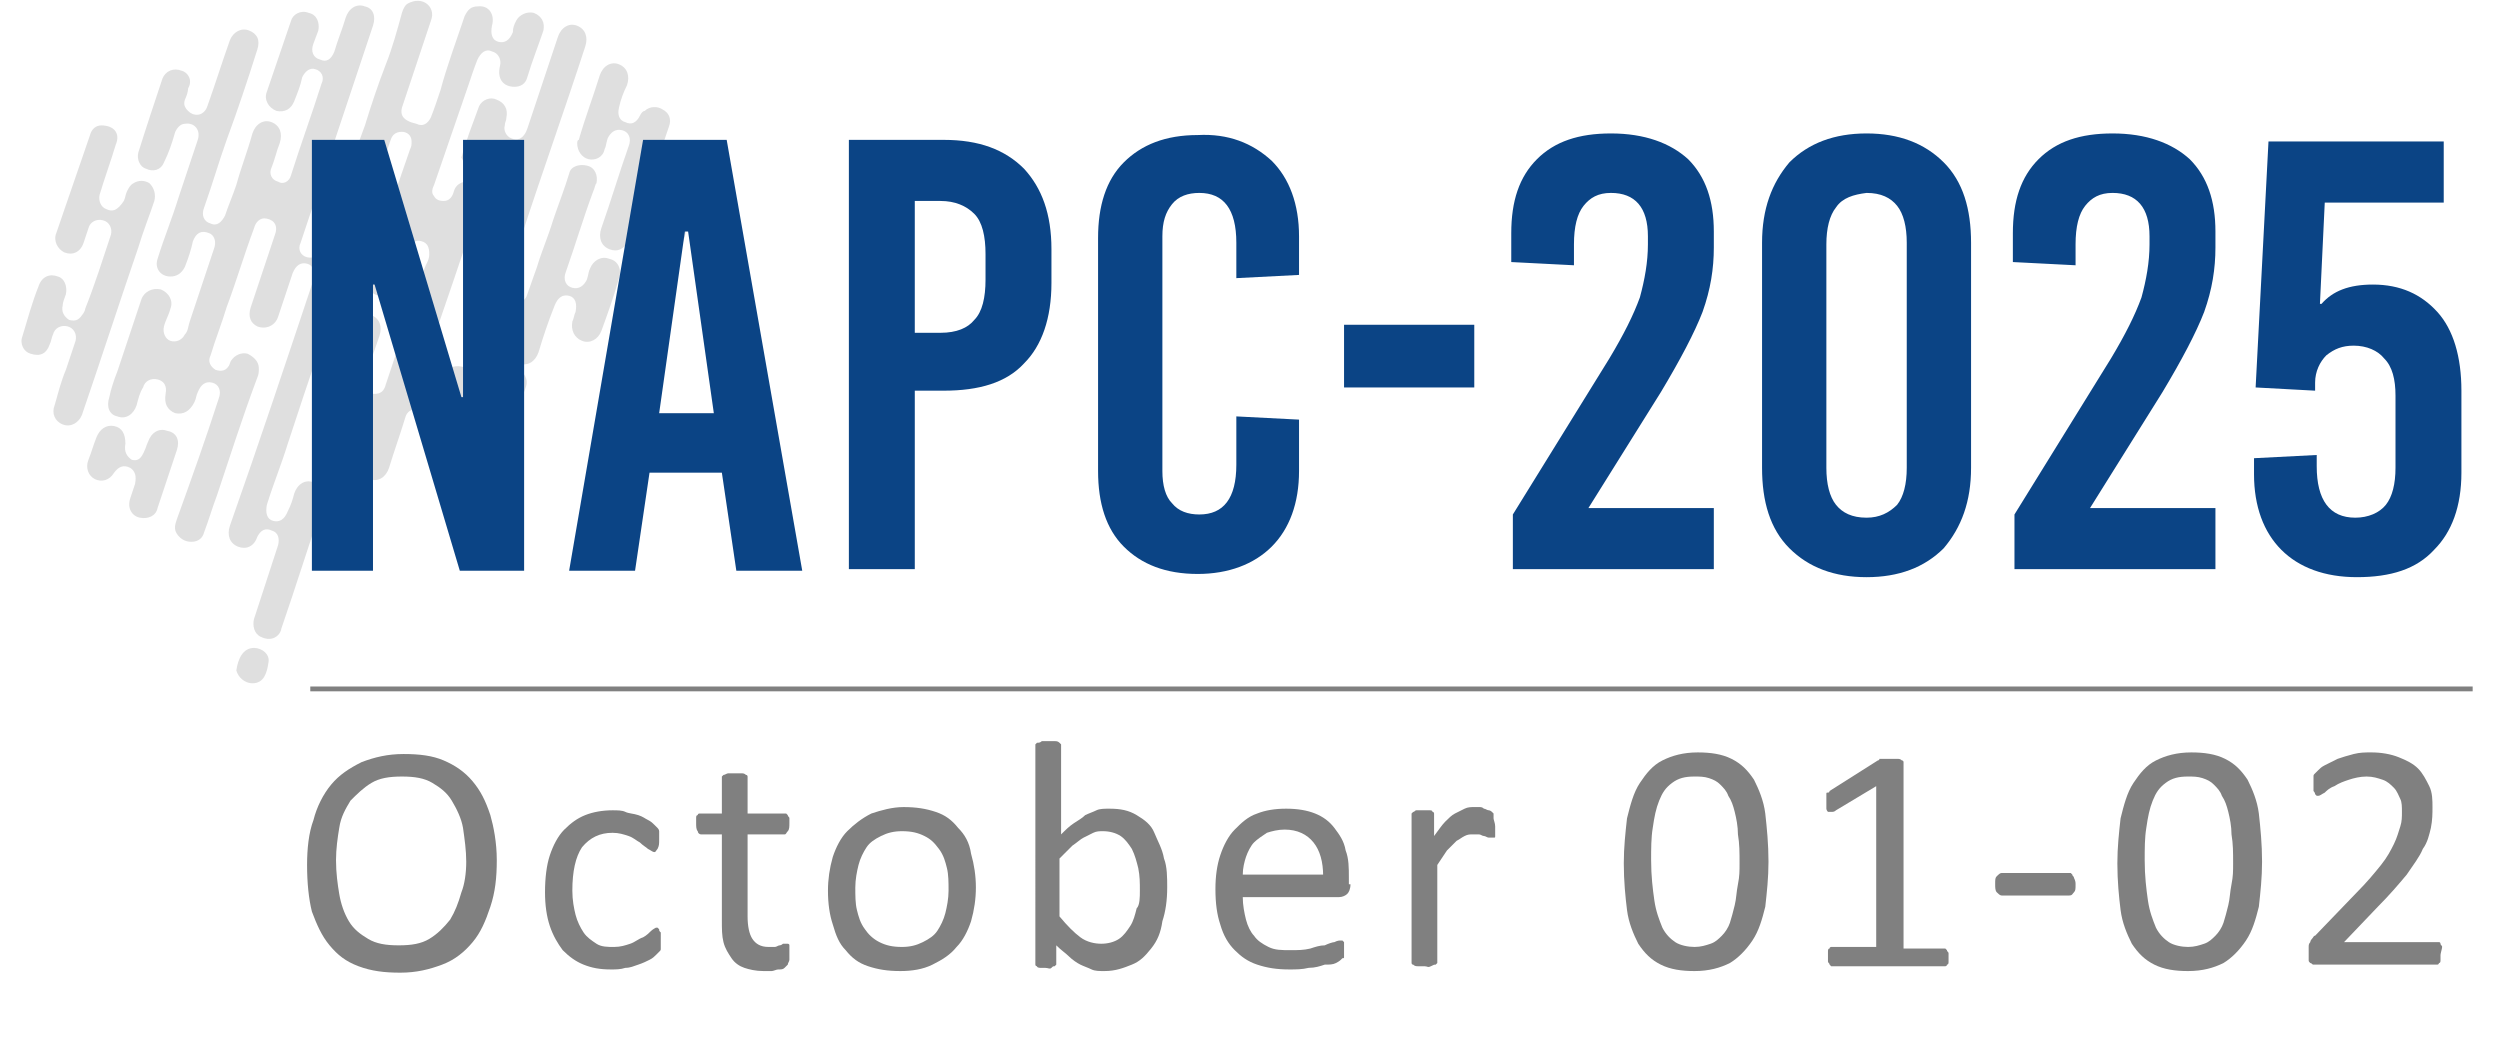
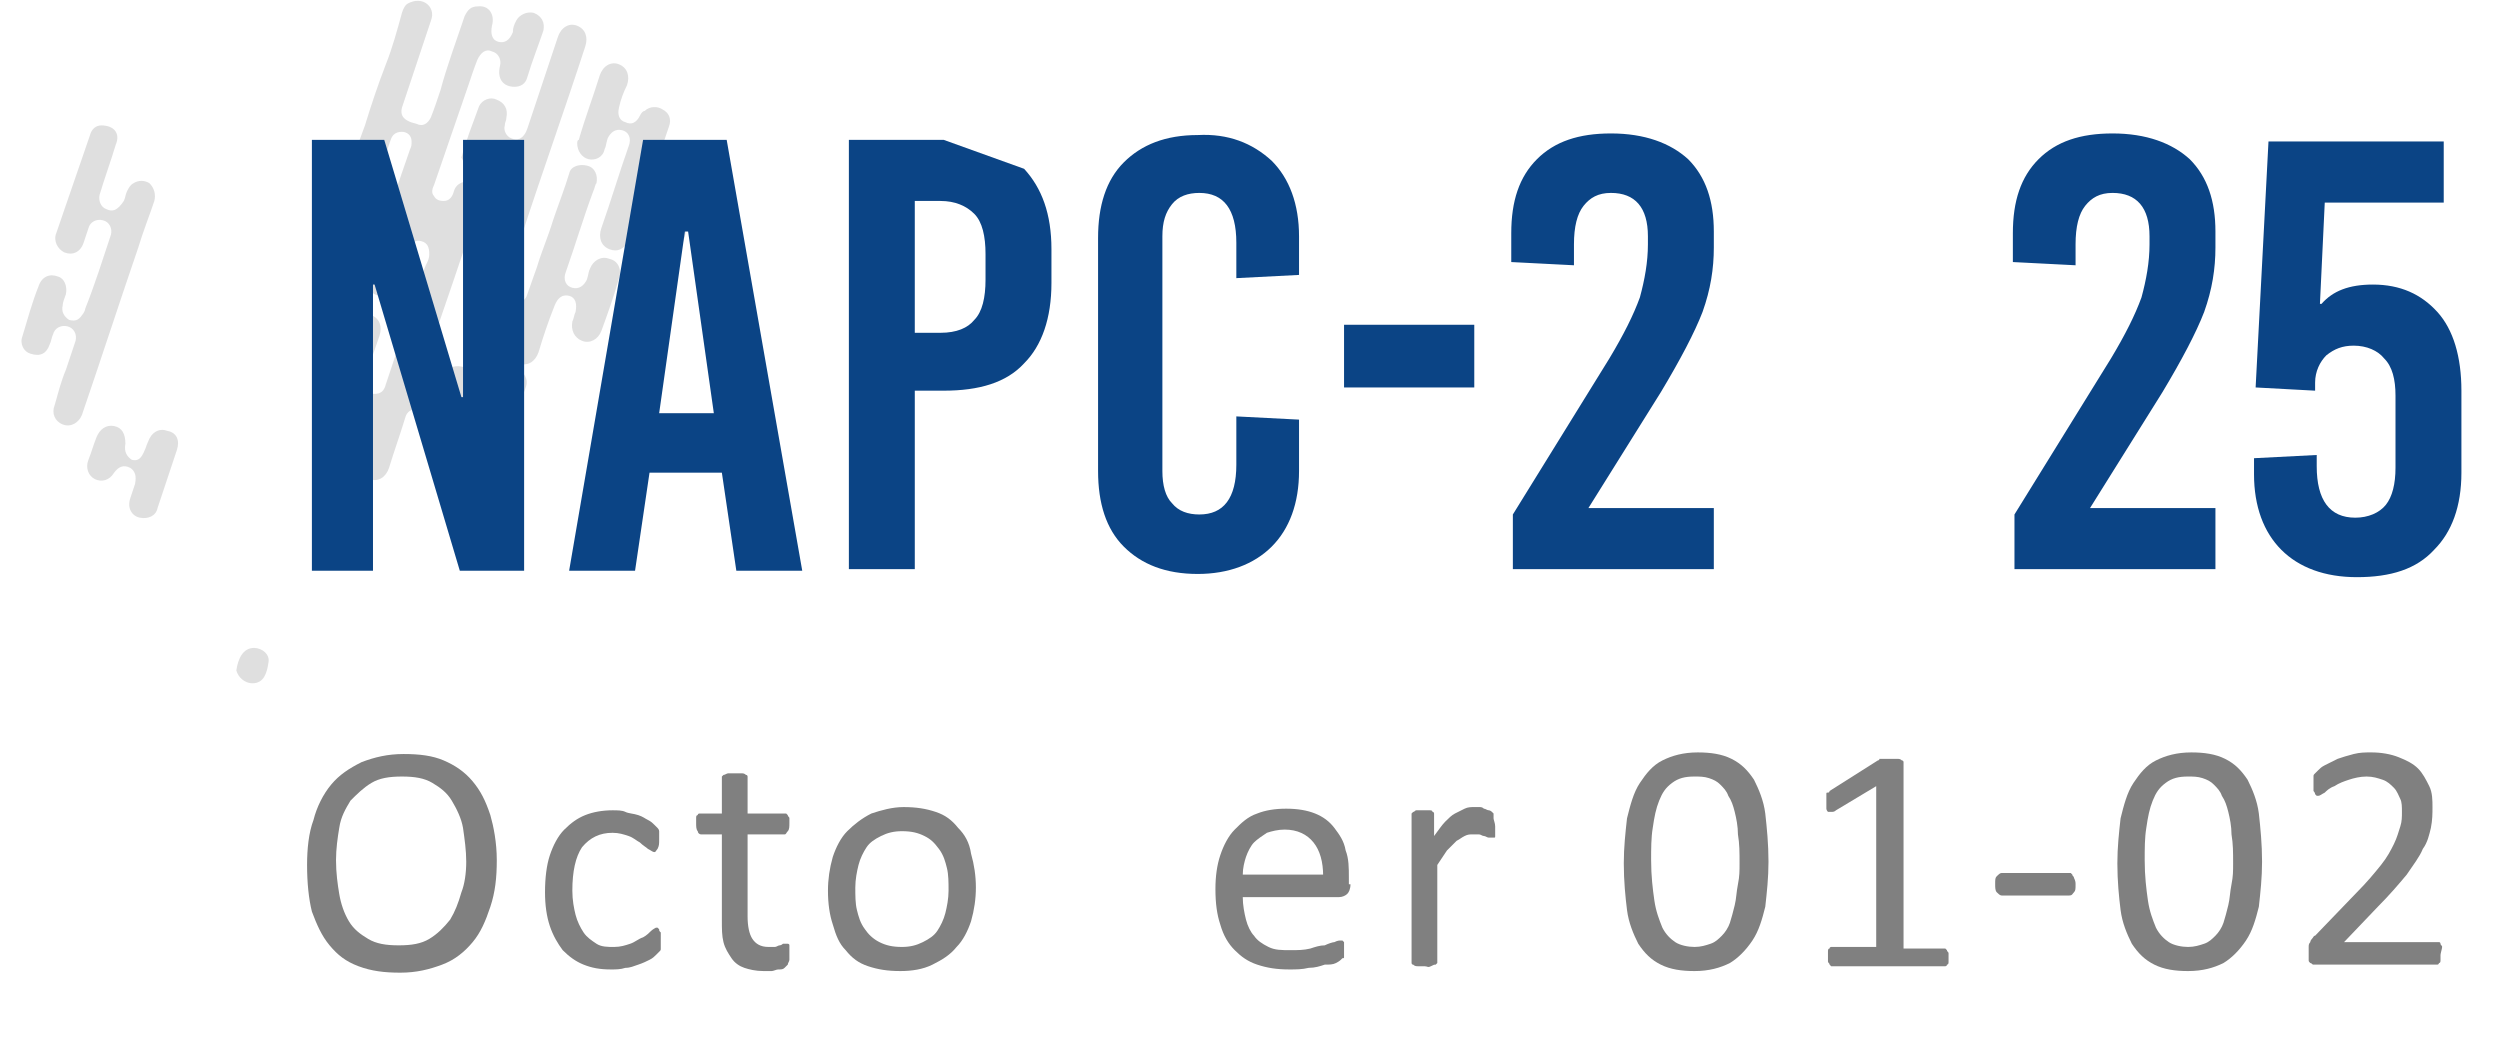
<svg xmlns="http://www.w3.org/2000/svg" version="1.1" id="Layer_1" x="0px" y="0px" viewBox="0 0 155.5 64.7" style="enable-background:new 0 0 155.5 64.7;" xml:space="preserve">
  <style type="text/css">
	.st0{fill:#2F2F2F;}
	.st1{fill:#B21A81;}
	.st2{fill:#FFFFFF;}
	.st3{fill:#3C3E3D;}
	.st4{fill:#31BFC3;}
	.st5{opacity:0.25;}
	.st6{fill:#808080;}
	.st7{fill:none;stroke:#808080;stroke-width:0.398;stroke-miterlimit:10;}
	.st8{fill:#93B48E;}
	.st9{opacity:0.88;fill:none;stroke:#93B48E;stroke-width:0.914;stroke-miterlimit:10;}
	.st10{fill:#E9A036;}
	.st11{fill:#A95A21;}
	.st12{fill:none;stroke:#DE001C;stroke-width:0.487;stroke-miterlimit:10;}
	.st13{fill:#1C816E;}
	.st14{fill:#5BB9A4;}
	.st15{fill:#122D24;}
	.st16{fill:#175929;}
	.st17{fill:#80BC27;}
	.st18{fill:#7FBA28;}
	.st19{fill:#7FB829;}
	.st20{fill:#80BC28;}
	.st21{fill:#80BC2A;}
	.st22{fill:#3C7651;}
	.st23{fill:#3B7550;}
	.st24{fill:#80AA94;}
	.st25{fill:#FAFCFC;}
	.st26{fill:#25524A;}
	.st27{fill:#A9A01F;}
	.st28{fill:#23995B;}
	.st29{fill:#1D4479;}
	.st30{fill:none;stroke:#262728;stroke-width:1.077;stroke-miterlimit:10;}
	.st31{fill:#28378C;}
	.st32{fill:#40A6E2;}
	.st33{fill:#FCCE1C;}
	.st34{fill:none;stroke:#737373;stroke-width:1.11;stroke-miterlimit:10;}
	.st35{fill:#00B9D7;}
	.st36{fill:none;stroke:#FFFFFF;stroke-width:1.562;stroke-miterlimit:10;}
	.st37{fill:#2B3A3B;}
	.st38{fill:none;stroke:#6E1215;stroke-width:0.642;stroke-miterlimit:10;}
	.st39{fill:none;stroke:#6E1215;stroke-width:0.447;stroke-miterlimit:10;}
	.st40{opacity:0.88;fill:none;stroke:#93B48E;stroke-width:0.56;stroke-miterlimit:10;}
	.st41{fill:none;stroke:#FFFFFF;stroke-width:0.94;stroke-miterlimit:10;}
	.st42{fill:none;stroke:#737373;stroke-width:0.501;stroke-miterlimit:10;}
	.st43{fill:none;stroke:#FFFFFF;stroke-width:1.389;stroke-miterlimit:10;}
	.st44{fill:none;stroke:#737373;stroke-width:0.74;stroke-miterlimit:10;}
	.st45{fill:none;stroke:#23995B;stroke-width:0.663;stroke-miterlimit:10;}
	.st46{fill:none;stroke:#23995B;stroke-width:0.396;stroke-miterlimit:10;}
	.st47{fill:none;stroke:#28378C;stroke-width:2;stroke-miterlimit:10;}
	.st48{fill:none;stroke:#28378C;stroke-width:1.091;stroke-miterlimit:10;}
	.st49{fill:#96AFCE;}
	.st50{fill:#3B3888;}
	.st51{fill:#F2F3F1;}
	.st52{fill:#F2F3F2;}
	.st53{fill:#F1F6F2;}
	.st54{fill:#EFF2F0;}
	.st55{fill:#DFE8E2;}
	.st56{fill:#EDF0EC;}
	.st57{fill:#3CA835;}
	.st58{fill:none;stroke:#DE001C;stroke-width:0.451;stroke-miterlimit:10;}
	.st59{fill:none;stroke:#DE001C;stroke-width:0.198;stroke-miterlimit:10;}
	.st60{fill:none;stroke:#DE001C;stroke-width:0.354;stroke-miterlimit:10;}
	.st61{fill:none;stroke:#808080;stroke-width:0.342;stroke-miterlimit:10;}
	.st62{fill:none;stroke:#808080;stroke-width:0.228;stroke-miterlimit:10;}
	.st63{fill:#020201;}
	.st64{fill:#37B2B5;}
	.st65{fill:#000100;}
	.st66{fill:none;stroke:#C85119;stroke-width:0.847;stroke-miterlimit:10;}
	.st67{fill:#C85119;}
	.st68{fill:#1A1718;}
	.st69{fill:none;stroke:#96AFCE;stroke-width:0.524;stroke-miterlimit:10;}
	.st70{fill:none;stroke:#808080;stroke-width:0.736;stroke-miterlimit:10;}
	.st71{fill:none;stroke:#25524A;stroke-width:1.193;stroke-miterlimit:10;}
	.st72{fill:#37B2B5;stroke:#37B2B5;stroke-width:0.682;stroke-miterlimit:10;}
	.st73{fill:#737373;}
	.st74{fill:#0B4485;}
	.st75{fill:none;stroke:#262728;stroke-width:1.19;stroke-miterlimit:10;}
	.st76{fill:#6E1215;}
	.st77{opacity:0.88;}
	.st78{fill:#DE001C;}
	.st79{fill:#DF001B;}
	.st80{fill:#020201;stroke:#FFFFFF;stroke-width:0.541;stroke-miterlimit:10;}
	.st81{fill:#DF001B;stroke:#FFFFFF;stroke-width:0.541;stroke-miterlimit:10;}
	.st82{fill:#FFFFFF;stroke:#FFFFFF;stroke-width:2;stroke-miterlimit:10;}
	.st83{fill:#23985B;}
	.st84{fill:#262728;}
	.st85{fill:none;stroke:#FFFFFF;stroke-width:1.614;stroke-miterlimit:10;}
	.st86{fill:none;stroke:#737373;stroke-width:0.765;stroke-miterlimit:10;}
	.st87{fill:none;stroke:#808080;stroke-width:0.367;stroke-miterlimit:10;}
	.st88{fill:none;stroke:#40A6E2;stroke-width:1.408;stroke-miterlimit:10;}
	.st89{fill:#DF001B;stroke:#FFFFFF;stroke-width:0.456;stroke-miterlimit:10;}
	.st90{fill:#1A1818;}
</style>
  <g>
    <g class="st5">
      <g>
-         <path class="st6" d="M10.6,17.2c0.4,0,0.7-0.2,0.9-0.6c0.2-0.5,0.4-1.1,0.5-1.6c0.2-0.5,0.5-0.7,1-0.5c0.3,0.1,0.5,0.5,0.3,1     c-0.5,1.5-1,3-1.5,4.5c-0.1,0.3-0.1,0.6-0.3,0.8c-0.2,0.4-0.6,0.5-0.9,0.4c-0.3-0.1-0.5-0.5-0.4-0.9c0.1-0.4,0.3-0.7,0.4-1.1     c0.2-0.5-0.1-1-0.6-1.2c-0.5-0.1-1,0.1-1.2,0.6c-0.5,1.5-1,3-1.5,4.5c-0.2,0.5-0.4,1.1-0.5,1.6c-0.2,0.6,0,1.1,0.5,1.2     c0.5,0.2,1-0.1,1.2-0.7c0.1-0.4,0.2-0.8,0.4-1.1c0.1-0.4,0.5-0.6,0.9-0.5c0.4,0.1,0.6,0.4,0.5,0.9c-0.1,0.6,0.1,1,0.6,1.2     c0.5,0.1,0.9-0.1,1.2-0.7c0.1-0.2,0.1-0.4,0.2-0.6c0.2-0.5,0.5-0.7,0.9-0.6c0.4,0.1,0.6,0.5,0.4,1c-0.8,2.5-1.7,5-2.6,7.5     c-0.1,0.3-0.2,0.6,0,0.9c0.2,0.3,0.5,0.5,0.9,0.5c0.4,0,0.7-0.2,0.8-0.6c0.3-0.8,0.5-1.5,0.8-2.3c0.8-2.4,1.6-4.9,2.5-7.3     c0.1-0.2,0.1-0.4,0.1-0.6c0-0.4-0.3-0.7-0.7-0.9c-0.4-0.1-0.8,0.1-1,0.4c-0.1,0.1-0.1,0.3-0.2,0.4c-0.2,0.3-0.5,0.3-0.8,0.2     c-0.3-0.2-0.5-0.5-0.3-0.9c0.3-1,0.7-2,1-3c0.6-1.6,1.1-3.3,1.7-4.9c0.1-0.4,0.4-0.7,0.8-0.6c0.5,0.1,0.7,0.5,0.5,1     c-0.5,1.5-1,3-1.5,4.5c-0.2,0.6,0,1,0.4,1.2c0.5,0.2,1.1,0,1.3-0.6c0.3-0.9,0.6-1.8,0.9-2.7c0.2-0.5,0.5-0.7,0.9-0.6     c0.4,0.1,0.5,0.5,0.4,1c-1.7,5.1-3.4,10.2-5.2,15.3c-0.2,0.6,0,1.1,0.5,1.3c0.5,0.2,1,0,1.2-0.6c0.2-0.4,0.5-0.6,0.9-0.4     c0.4,0.1,0.5,0.5,0.4,0.9c-0.5,1.5-1,3.1-1.5,4.6c-0.1,0.4,0,0.9,0.4,1.1c0.4,0.2,0.8,0.2,1.1-0.1c0.1-0.1,0.2-0.3,0.2-0.4     c0.9-2.6,1.7-5.2,2.6-7.8c0.2-0.6,0-1.1-0.6-1.3c-0.5-0.2-1,0.1-1.2,0.7c-0.1,0.4-0.2,0.7-0.4,1.1c-0.2,0.5-0.5,0.7-0.9,0.6     c-0.4-0.1-0.5-0.5-0.4-1c0.4-1.3,0.9-2.5,1.3-3.8c1.3-4,2.7-8,4-11.9c0.3-0.8,0.1-1.3-0.5-1.5c-0.6-0.2-1,0.1-1.3,0.9     c0,0.1-0.1,0.3-0.1,0.4c-0.1,0.4-0.5,0.6-0.9,0.5c-0.4-0.1-0.6-0.5-0.4-0.9c1.4-4.2,2.8-8.4,4.2-12.6c0.1-0.3,0.2-0.6,0.3-0.9     c0.2-0.6,0-1.1-0.5-1.2c-0.5-0.2-1,0.1-1.2,0.7c-0.2,0.7-0.5,1.4-0.7,2.1c-0.2,0.5-0.5,0.7-0.9,0.5c-0.4-0.1-0.6-0.5-0.4-1     c0.1-0.3,0.2-0.5,0.3-0.8c0.1-0.5-0.1-1-0.6-1.1c-0.5-0.2-1,0.1-1.1,0.5c-0.5,1.5-1,2.9-1.5,4.4c-0.2,0.5,0.1,1,0.6,1.2     c0.5,0.1,0.9-0.1,1.1-0.6c0.2-0.5,0.4-1,0.5-1.5c0.2-0.4,0.5-0.6,0.8-0.5c0.4,0.1,0.6,0.5,0.4,0.9c-0.6,1.9-1.3,3.8-1.9,5.7     c-0.1,0.4-0.5,0.6-0.8,0.4c-0.4-0.1-0.6-0.5-0.4-0.9c0.2-0.5,0.3-1,0.5-1.5c0.2-0.6,0-1.1-0.5-1.3c-0.5-0.2-1,0.1-1.2,0.7     c-0.3,1.1-0.7,2.1-1,3.2c-0.2,0.6-0.5,1.3-0.7,1.9c-0.2,0.4-0.5,0.7-0.9,0.5c-0.4-0.1-0.6-0.5-0.4-1c0.5-1.4,0.9-2.8,1.4-4.2     C14.8,6.8,15.4,5,16,3.1c0.2-0.6,0-1-0.5-1.2c-0.5-0.2-1,0.1-1.2,0.6c-0.5,1.4-0.9,2.7-1.4,4.1c-0.2,0.6-0.8,0.7-1.2,0.3     c-0.2-0.2-0.3-0.4-0.2-0.7c0.1-0.2,0.2-0.5,0.2-0.7C12,5,11.7,4.5,11.3,4.4c-0.5-0.2-1,0-1.2,0.5c-0.5,1.5-1,3-1.5,4.6     c-0.1,0.4,0.1,0.9,0.5,1c0.4,0.2,0.9,0.1,1.1-0.4c0.3-0.6,0.5-1.2,0.7-1.9C11,8,11.2,7.7,11.5,7.7c0.6-0.1,1,0.4,0.8,1     c-0.4,1.2-0.8,2.4-1.2,3.6c-0.4,1.3-0.9,2.5-1.3,3.8C9.6,16.7,10,17.2,10.6,17.2z" />
-       </g>
+         </g>
      <g>
        <path class="st6" d="M30.1,26c0,0.6,0.2,1,0.7,1.1c0.5,0.1,0.9-0.2,1.1-0.7c0.3-0.8,0.5-1.5,0.8-2.3c0.2-0.5-0.1-1-0.6-1.2     c-0.5-0.2-1,0.1-1.2,0.6c-0.1,0.3-0.2,0.6-0.3,0.9c-0.2,0.4-0.5,0.6-0.9,0.4c-0.3-0.1-0.5-0.5-0.4-0.9c0.1-0.5-0.1-1-0.6-1.1     c-0.5-0.1-0.9,0.1-1.1,0.6c-0.1,0.3-0.2,0.6-0.3,1c-0.1,0.4-0.5,0.6-0.9,0.5c-0.4-0.1-0.6-0.5-0.4-0.9c0.9-2.8,1.9-5.6,2.8-8.3     c0.4-1.1,0.7-2.1,1.1-3.2c0.2-0.7-0.3-1.4-1-1.2c-0.4,0.1-0.6,0.3-0.7,0.7c-0.1,0.3-0.3,0.5-0.6,0.5c-0.3,0-0.5-0.1-0.6-0.3     c-0.2-0.2-0.1-0.5,0-0.7c0.7-2,1.4-4.1,2.1-6.1c0.2-0.6,0.4-1.2,0.6-1.7c0.2-0.4,0.5-0.7,0.9-0.5c0.4,0.1,0.6,0.5,0.5,0.9     c-0.2,0.8,0.2,1.3,0.9,1.3c0.4,0,0.7-0.2,0.8-0.6c0.3-1,0.7-2,1-2.9c0.1-0.5-0.1-0.9-0.6-1.1c-0.4-0.1-0.9,0.1-1.1,0.5     c-0.1,0.2-0.2,0.4-0.2,0.7c-0.2,0.5-0.5,0.7-0.9,0.6c-0.4-0.1-0.5-0.5-0.4-1c0.2-0.7-0.2-1.3-0.9-1.2c-0.4,0-0.6,0.2-0.8,0.6     c-0.5,1.5-1.1,3.1-1.5,4.6c-0.2,0.6-0.4,1.2-0.6,1.7c-0.2,0.4-0.5,0.6-0.9,0.4C25,7.5,24.9,7.1,25,6.7c0.6-1.8,1.2-3.6,1.8-5.4     c0.2-0.5,0-0.9-0.3-1.1c-0.3-0.2-0.7-0.2-1.1,0c-0.2,0.1-0.3,0.3-0.4,0.6c-0.3,1.1-0.6,2.2-1,3.2c-0.5,1.3-0.9,2.5-1.3,3.8     c-0.5,1.3-0.9,2.6-1.3,3.9c-0.2,0.6,0,1.1,0.5,1.2c0.5,0.2,1-0.1,1.2-0.7c0.4-1.2,0.8-2.3,1.2-3.5c0.1-0.3,0.3-0.5,0.7-0.5     c0.3,0,0.6,0.2,0.6,0.6c0,0.2,0,0.3-0.1,0.5c-0.9,2.6-1.8,5.2-2.6,7.8c-0.2,0.5,0,1,0.4,1.2c0.4,0.2,0.9,0.1,1.2-0.2     c0.1-0.1,0.2-0.3,0.2-0.5c0.2-0.7,0.5-1.4,0.7-2.1c0.1-0.4,0.5-0.6,0.8-0.5c0.4,0.1,0.5,0.4,0.5,0.8c0,0.4-0.2,0.6-0.3,0.9     c-0.8,2.4-1.6,4.8-2.4,7.2c-0.1,0.4-0.3,0.6-0.7,0.6c-0.5,0-0.8-0.4-0.6-1c0.3-0.9,0.6-1.7,0.9-2.6c0.2-0.6,0-1.1-0.5-1.3     c-0.5-0.2-1,0.1-1.2,0.7c-0.8,2.2-1.5,4.5-2.3,6.7c-0.3,0.8,0.2,1.4,0.9,1.3c0.3,0,0.6-0.2,0.7-0.5c0.1-0.2,0.1-0.4,0.2-0.5     c0.2-0.3,0.5-0.5,0.8-0.4c0.4,0.1,0.5,0.5,0.4,0.9c-0.1,0.2-0.2,0.5-0.2,0.7c-0.2,0.6,0,1.1,0.6,1.3c0.5,0.2,1-0.1,1.2-0.7     c0.3-1,0.7-2.1,1-3.1c0.1-0.4,0.4-0.6,0.8-0.5c0.4,0.1,0.6,0.4,0.5,0.9c-0.1,0.6,0.1,1.1,0.6,1.2c0.5,0.2,1-0.1,1.2-0.7     c0.1-0.4,0.3-0.8,0.4-1.2c0.2-0.5,0.5-0.7,0.8-0.6C30,25.2,30.2,25.5,30.1,26z" />
      </g>
      <g>
        <path class="st6" d="M6.3,7.8C6,7.8,5.7,8,5.6,8.4c-0.7,2-1.4,4.1-2.1,6.1c-0.2,0.5,0.1,1,0.5,1.2c0.5,0.2,1,0,1.2-0.6     c0.1-0.3,0.2-0.6,0.3-0.9c0.1-0.4,0.5-0.6,0.9-0.5c0.4,0.1,0.6,0.5,0.5,0.9c-0.5,1.5-1,3.1-1.6,4.6c0,0.1-0.1,0.3-0.2,0.4     c-0.2,0.3-0.4,0.4-0.8,0.3C4,19.7,3.8,19.4,3.9,19c0-0.2,0.1-0.4,0.2-0.7c0.1-0.5-0.1-1-0.5-1.1c-0.5-0.2-1,0-1.2,0.6     c-0.4,1-0.7,2.1-1,3.1c-0.2,0.5,0.1,1,0.5,1.1c0.6,0.2,1,0,1.2-0.6c0.1-0.2,0.1-0.4,0.2-0.6c0.1-0.4,0.5-0.6,0.9-0.5     c0.4,0.1,0.6,0.5,0.5,0.9c-0.2,0.6-0.4,1.2-0.6,1.8c-0.3,0.7-0.5,1.5-0.7,2.2c-0.2,0.5,0,1,0.5,1.2c0.5,0.2,1-0.1,1.2-0.6     c1.2-3.5,2.3-6.9,3.5-10.4c0.3-1,0.7-2,1-2.9c0.1-0.4,0-0.8-0.3-1.1c-0.3-0.2-0.7-0.2-1,0c-0.2,0.1-0.3,0.3-0.4,0.5     c-0.1,0.2-0.1,0.4-0.2,0.6C7.3,13.1,7,13.2,6.6,13c-0.3-0.1-0.5-0.5-0.4-0.9c0.3-1,0.7-2.1,1-3.1C7.5,8.3,7.1,7.8,6.3,7.8z" />
      </g>
      <g>
        <path class="st6" d="M30.5,16.6c-0.3,0-0.6,0.2-0.7,0.5c-0.2,0.6-0.5,1.3-0.7,2c-0.1,0.4,0.1,0.9,0.5,1.1c0.4,0.2,0.9,0,1.2-0.4     c0.4-0.6,0.9-0.7,1.3-0.1c0.1,0.2,0.1,0.4,0.1,0.6c-0.1,0.4-0.3,0.7-0.4,1.1c-0.2,0.6,0,1.1,0.5,1.2c0.5,0.2,1-0.1,1.2-0.7     c0.3-1,0.6-1.9,1-2.9c0.2-0.5,0.5-0.7,0.9-0.6c0.4,0.1,0.5,0.5,0.4,1c-0.1,0.2-0.1,0.4-0.2,0.6c-0.1,0.5,0.1,1,0.6,1.2     c0.5,0.2,1-0.1,1.2-0.6c0.4-1.1,0.8-2.2,1.1-3.3c0.2-0.6-0.1-1.1-0.6-1.2c-0.5-0.2-1,0.1-1.2,0.6c-0.1,0.2-0.1,0.4-0.2,0.7     c-0.2,0.4-0.5,0.6-0.9,0.5c-0.4-0.1-0.6-0.5-0.4-1c0.6-1.7,1.1-3.4,1.7-5c0.1-0.2,0.1-0.4,0.2-0.5c0.1-0.5-0.1-1-0.6-1.1     c-0.4-0.1-1,0-1.1,0.5c-0.3,1-0.7,2-1,2.9c-0.3,1-0.7,1.9-1,2.9c-0.2,0.6-0.4,1.1-0.6,1.7c-0.1,0.4-0.5,0.6-0.8,0.5     c-0.4-0.1-0.6-0.4-0.5-0.9C31.5,17.1,31.2,16.6,30.5,16.6z" />
      </g>
      <g>
        <path class="st6" d="M35.9,8.9c0,0.5,0.3,0.9,0.7,1c0.4,0.1,0.9-0.1,1-0.6c0.1-0.2,0.1-0.4,0.2-0.7c0.2-0.4,0.5-0.6,0.9-0.5     c0.4,0.1,0.6,0.5,0.4,1c-0.6,1.7-1.1,3.4-1.7,5.1c-0.2,0.6,0,1.1,0.5,1.3c0.5,0.2,0.9,0,1.2-0.5c0.2-0.4,0.5-0.5,0.9-0.4     c0.3,0.1,0.5,0.5,0.4,0.9c-0.3,0.8-0.6,1.6-0.8,2.5c-0.2,0.6,0,1.1,0.5,1.3c0.5,0.2,1-0.1,1.2-0.7c0.4-1.3,0.9-2.6,1.3-3.9     c0.1-0.4,0.1-0.8-0.2-1c-0.3-0.2-0.6-0.3-0.9-0.2c-0.3,0.1-0.4,0.3-0.5,0.5c-0.2,0.4-0.5,0.6-0.9,0.4c-0.4-0.1-0.5-0.5-0.4-0.9     c0.6-1.9,1.3-3.8,1.9-5.6c0.2-0.5,0-0.9-0.4-1.1c-0.3-0.2-0.8-0.2-1.1,0.1C40,6.9,39.9,7,39.8,7.2c-0.2,0.4-0.5,0.6-0.9,0.4     c-0.4-0.1-0.5-0.5-0.4-0.9c0.1-0.5,0.3-1,0.5-1.4c0.2-0.6,0-1.1-0.5-1.3c-0.5-0.2-1,0.1-1.2,0.7c-0.4,1.3-0.9,2.6-1.3,4     C35.9,8.7,35.9,8.9,35.9,8.9z" />
      </g>
      <g>
        <path class="st6" d="M28.8,10c0,0.5,0.3,0.8,0.7,0.9c0.4,0.1,0.9-0.1,1-0.5c0.1-0.2,0.2-0.4,0.2-0.7c0.1-0.4,0.5-0.6,0.9-0.5     c0.4,0.1,0.6,0.5,0.4,0.9c-0.2,0.8-0.5,1.5-0.7,2.2c-0.2,0.7-0.5,1.4-0.7,2c-0.2,0.6,0,1.1,0.6,1.2c0.5,0.2,1-0.1,1.2-0.7     c1.3-4,2.7-7.9,4-11.9c0.2-0.6,0-1.1-0.5-1.3c-0.5-0.2-1,0.1-1.2,0.7C34,4.4,33.4,6.2,32.8,8c-0.2,0.6-0.6,0.8-1,0.6     c-0.3-0.1-0.5-0.5-0.4-0.8c0-0.2,0.1-0.3,0.1-0.5c0.1-0.5-0.1-0.9-0.6-1.1c-0.4-0.2-0.9,0-1.1,0.4c-0.4,1.1-0.8,2.1-1.1,3.2     C28.8,10,28.8,10,28.8,10z" />
      </g>
      <g>
        <path class="st6" d="M7.8,27.6c0-0.6-0.2-1-0.7-1.1c-0.5-0.1-0.9,0.2-1.1,0.7c-0.2,0.5-0.3,0.9-0.5,1.4c-0.2,0.5,0,1,0.4,1.2     c0.4,0.2,0.9,0.1,1.2-0.4c0.3-0.4,0.6-0.5,1-0.3c0.3,0.2,0.4,0.5,0.3,1c-0.1,0.3-0.2,0.6-0.3,0.9c-0.2,0.6,0.1,1.1,0.6,1.2     c0.5,0.1,1-0.1,1.1-0.6c0.4-1.2,0.8-2.4,1.2-3.6c0.2-0.6,0-1.1-0.6-1.2c-0.5-0.2-1,0.1-1.2,0.7c-0.1,0.2-0.1,0.3-0.2,0.5     c-0.2,0.5-0.4,0.7-0.8,0.6C7.9,28.4,7.7,28.1,7.8,27.6z" />
      </g>
      <g>
        <path class="st6" d="M41.5,12.3c0,0.5,0.3,0.9,0.7,1c0.4,0.1,0.9-0.1,1-0.5c0.2-0.4,0.3-0.9,0.5-1.3c0.1-0.4-0.1-0.9-0.5-1     c-0.4-0.2-0.9-0.1-1.1,0.3C41.8,11.2,41.7,11.8,41.5,12.3z" />
      </g>
      <g>
        <path class="st6" d="M15.7,42.5c0.7,0,0.9-0.6,1-1.3c0.1-0.5-0.4-0.9-0.9-0.9c-0.7,0-1,0.7-1.1,1.4     C14.8,42.1,15.2,42.5,15.7,42.5z" />
      </g>
    </g>
    <g>
      <path class="st6" d="M30.9,53.5c0,1.1-0.1,2-0.4,2.9c-0.3,0.9-0.6,1.6-1.1,2.2c-0.5,0.6-1.1,1.1-1.9,1.4c-0.8,0.3-1.6,0.5-2.6,0.5    c-1,0-1.8-0.1-2.6-0.4s-1.3-0.7-1.8-1.3c-0.5-0.6-0.8-1.3-1.1-2.1c-0.2-0.8-0.3-1.8-0.3-2.9c0-1,0.1-2,0.4-2.8    c0.2-0.8,0.6-1.6,1.1-2.2s1.1-1,1.9-1.4c0.8-0.3,1.6-0.5,2.6-0.5c1,0,1.8,0.1,2.5,0.4c0.7,0.3,1.3,0.7,1.8,1.3    c0.5,0.6,0.8,1.2,1.1,2.1C30.7,51.4,30.9,52.4,30.9,53.5z M29,53.6c0-0.7-0.1-1.4-0.2-2.1c-0.1-0.6-0.4-1.2-0.7-1.7    c-0.3-0.5-0.7-0.8-1.2-1.1s-1.1-0.4-1.9-0.4c-0.8,0-1.4,0.1-1.9,0.4c-0.5,0.3-0.9,0.7-1.3,1.1c-0.3,0.5-0.6,1-0.7,1.7    c-0.1,0.6-0.2,1.3-0.2,2c0,0.8,0.1,1.5,0.2,2.1c0.1,0.6,0.3,1.2,0.6,1.7c0.3,0.5,0.7,0.8,1.2,1.1c0.5,0.3,1.1,0.4,1.9,0.4    c0.8,0,1.4-0.1,1.9-0.4c0.5-0.3,0.9-0.7,1.3-1.2c0.3-0.5,0.5-1,0.7-1.7C28.9,55,29,54.3,29,53.6z" />
      <path class="st6" d="M41.1,58.5c0,0.1,0,0.2,0,0.3c0,0.1,0,0.2,0,0.2c0,0.1,0,0.1-0.1,0.2c0,0-0.1,0.1-0.2,0.2    c-0.1,0.1-0.2,0.2-0.4,0.3s-0.4,0.2-0.7,0.3c-0.3,0.1-0.5,0.2-0.8,0.2c-0.3,0.1-0.6,0.1-0.9,0.1c-0.7,0-1.2-0.1-1.7-0.3    c-0.5-0.2-0.9-0.5-1.3-0.9c-0.3-0.4-0.6-0.9-0.8-1.5c-0.2-0.6-0.3-1.3-0.3-2.1c0-0.9,0.1-1.7,0.3-2.3s0.5-1.2,0.9-1.6    c0.4-0.4,0.8-0.7,1.3-0.9c0.5-0.2,1.1-0.3,1.7-0.3c0.3,0,0.6,0,0.8,0.1s0.5,0.1,0.8,0.2s0.4,0.2,0.6,0.3c0.2,0.1,0.3,0.2,0.4,0.3    c0.1,0.1,0.1,0.1,0.2,0.2c0,0,0.1,0.1,0.1,0.2c0,0.1,0,0.1,0,0.2c0,0.1,0,0.2,0,0.3c0,0.3,0,0.4-0.1,0.6c-0.1,0.1-0.1,0.2-0.2,0.2    c-0.1,0-0.2-0.1-0.4-0.2c-0.1-0.1-0.3-0.2-0.5-0.4c-0.2-0.1-0.4-0.3-0.7-0.4c-0.3-0.1-0.6-0.2-1-0.2c-0.8,0-1.4,0.3-1.9,0.9    c-0.4,0.6-0.6,1.5-0.6,2.7c0,0.6,0.1,1.1,0.2,1.5c0.1,0.4,0.3,0.8,0.5,1.1c0.2,0.3,0.5,0.5,0.8,0.7s0.7,0.2,1.1,0.2    c0.4,0,0.7-0.1,1-0.2s0.5-0.3,0.8-0.4c0.2-0.1,0.4-0.3,0.5-0.4c0.1-0.1,0.3-0.2,0.3-0.2c0,0,0.1,0,0.1,0c0,0,0.1,0.1,0.1,0.1    c0,0.1,0,0.1,0.1,0.2C41.1,58.3,41.1,58.4,41.1,58.5z" />
      <path class="st6" d="M49.1,59.2c0,0.2,0,0.4,0,0.5c0,0.1-0.1,0.2-0.1,0.3c-0.1,0.1-0.1,0.1-0.2,0.2s-0.2,0.1-0.4,0.1    c-0.1,0-0.3,0.1-0.4,0.1c-0.2,0-0.3,0-0.5,0c-0.5,0-0.9-0.1-1.2-0.2c-0.3-0.1-0.6-0.3-0.8-0.6c-0.2-0.3-0.4-0.6-0.5-1    c-0.1-0.4-0.1-0.8-0.1-1.4v-5.3h-1.3c-0.1,0-0.2-0.1-0.2-0.2c-0.1-0.1-0.1-0.3-0.1-0.5c0-0.1,0-0.2,0-0.3s0-0.2,0.1-0.2    c0-0.1,0.1-0.1,0.1-0.1c0,0,0.1,0,0.1,0h1.3v-2.2c0,0,0-0.1,0-0.1s0.1-0.1,0.1-0.1c0.1,0,0.2-0.1,0.3-0.1c0.1,0,0.2,0,0.4,0    c0.2,0,0.3,0,0.4,0c0.1,0,0.2,0,0.3,0.1c0.1,0,0.1,0.1,0.1,0.1c0,0,0,0.1,0,0.1v2.2h2.3c0.1,0,0.1,0,0.1,0c0,0,0.1,0.1,0.1,0.1    c0,0.1,0.1,0.1,0.1,0.2c0,0.1,0,0.2,0,0.3c0,0.2,0,0.4-0.1,0.5c-0.1,0.1-0.1,0.2-0.2,0.2h-2.3V57c0,0.6,0.1,1.1,0.3,1.4    s0.5,0.5,1,0.5c0.2,0,0.3,0,0.4,0c0.1,0,0.2-0.1,0.3-0.1s0.2-0.1,0.2-0.1c0.1,0,0.1,0,0.2,0c0,0,0.1,0,0.1,0c0,0,0.1,0,0.1,0.1    c0,0,0,0.1,0,0.2C49.1,59,49.1,59.1,49.1,59.2z" />
      <path class="st6" d="M60.7,55.2c0,0.7-0.1,1.4-0.3,2.1c-0.2,0.6-0.5,1.2-0.9,1.6c-0.4,0.5-0.9,0.8-1.5,1.1c-0.6,0.3-1.3,0.4-2,0.4    c-0.8,0-1.4-0.1-2-0.3s-1-0.5-1.4-1c-0.4-0.4-0.6-0.9-0.8-1.6c-0.2-0.6-0.3-1.3-0.3-2.1c0-0.7,0.1-1.4,0.3-2.1    c0.2-0.6,0.5-1.2,0.9-1.6s0.9-0.8,1.5-1.1c0.6-0.2,1.3-0.4,2-0.4c0.8,0,1.4,0.1,2,0.3c0.6,0.2,1,0.5,1.4,1    c0.4,0.4,0.7,0.9,0.8,1.6C60.6,53.8,60.7,54.5,60.7,55.2z M59,55.4c0-0.5,0-1-0.1-1.4c-0.1-0.4-0.2-0.8-0.5-1.2s-0.5-0.6-0.9-0.8    c-0.4-0.2-0.8-0.3-1.4-0.3c-0.5,0-0.9,0.1-1.3,0.3s-0.7,0.4-0.9,0.7c-0.2,0.3-0.4,0.7-0.5,1.1c-0.1,0.4-0.2,0.9-0.2,1.4    c0,0.5,0,1,0.1,1.4c0.1,0.4,0.2,0.8,0.5,1.2c0.2,0.3,0.5,0.6,0.9,0.8c0.4,0.2,0.8,0.3,1.4,0.3c0.5,0,0.9-0.1,1.3-0.3    c0.4-0.2,0.7-0.4,0.9-0.7c0.2-0.3,0.4-0.7,0.5-1.1C58.9,56.4,59,55.9,59,55.4z" />
-       <path class="st6" d="M72.6,55.2c0,0.8-0.1,1.5-0.3,2.1C72.2,58,72,58.5,71.6,59s-0.7,0.8-1.2,1c-0.5,0.2-1,0.4-1.7,0.4    c-0.3,0-0.6,0-0.8-0.1s-0.5-0.2-0.7-0.3c-0.2-0.1-0.5-0.3-0.7-0.5c-0.2-0.2-0.5-0.4-0.8-0.7v1.1c0,0.1,0,0.1,0,0.1    c0,0-0.1,0.1-0.1,0.1c-0.1,0-0.1,0-0.2,0.1s-0.2,0-0.4,0c-0.1,0-0.3,0-0.3,0s-0.2,0-0.2-0.1c-0.1,0-0.1-0.1-0.1-0.1    c0,0,0-0.1,0-0.1V46.4c0-0.1,0-0.1,0-0.1c0,0,0.1-0.1,0.1-0.1c0.1,0,0.2,0,0.3-0.1c0.1,0,0.2,0,0.4,0c0.2,0,0.3,0,0.4,0    c0.1,0,0.2,0,0.3,0.1s0.1,0.1,0.1,0.1c0,0,0,0.1,0,0.1v5.5c0.3-0.3,0.5-0.5,0.8-0.7c0.3-0.2,0.5-0.3,0.7-0.5    c0.2-0.1,0.5-0.2,0.7-0.3s0.5-0.1,0.8-0.1c0.7,0,1.2,0.1,1.7,0.4c0.5,0.3,0.9,0.6,1.1,1.1s0.5,1,0.6,1.6    C72.6,53.9,72.6,54.6,72.6,55.2z M70.9,55.4c0-0.5,0-0.9-0.1-1.4c-0.1-0.4-0.2-0.8-0.4-1.2c-0.2-0.3-0.4-0.6-0.7-0.8    c-0.3-0.2-0.7-0.3-1.1-0.3c-0.2,0-0.4,0-0.6,0.1c-0.2,0.1-0.4,0.2-0.6,0.3s-0.4,0.3-0.7,0.5c-0.2,0.2-0.5,0.5-0.8,0.8v3.6    c0.5,0.6,0.9,1,1.3,1.3c0.4,0.3,0.9,0.4,1.3,0.4c0.4,0,0.8-0.1,1.1-0.3c0.3-0.2,0.5-0.5,0.7-0.8c0.2-0.3,0.3-0.7,0.4-1.1    C70.9,56.3,70.9,55.8,70.9,55.4z" />
      <path class="st6" d="M84,55c0,0.3-0.1,0.5-0.2,0.6c-0.1,0.1-0.3,0.2-0.5,0.2h-6c0,0.5,0.1,1,0.2,1.4c0.1,0.4,0.3,0.8,0.5,1    c0.2,0.3,0.5,0.5,0.9,0.7c0.4,0.2,0.8,0.2,1.4,0.2c0.4,0,0.8,0,1.2-0.1c0.3-0.1,0.6-0.2,0.9-0.2c0.2-0.1,0.5-0.2,0.6-0.2    c0.2-0.1,0.3-0.1,0.4-0.1c0,0,0.1,0,0.1,0c0,0,0.1,0.1,0.1,0.1c0,0,0,0.1,0,0.2c0,0.1,0,0.2,0,0.3c0,0.1,0,0.2,0,0.2    c0,0.1,0,0.1,0,0.2c0,0.1,0,0.1-0.1,0.1c0,0-0.1,0.1-0.1,0.1c0,0-0.1,0.1-0.3,0.2S82.7,60,82.4,60c-0.3,0.1-0.6,0.2-1,0.2    c-0.4,0.1-0.8,0.1-1.2,0.1c-0.8,0-1.4-0.1-2-0.3c-0.6-0.2-1-0.5-1.4-0.9c-0.4-0.4-0.7-0.9-0.9-1.6c-0.2-0.6-0.3-1.3-0.3-2.2    c0-0.8,0.1-1.5,0.3-2.1s0.5-1.2,0.9-1.6c0.4-0.4,0.8-0.8,1.4-1c0.5-0.2,1.1-0.3,1.8-0.3c0.7,0,1.3,0.1,1.8,0.3s0.9,0.5,1.2,0.9    c0.3,0.4,0.6,0.8,0.7,1.4c0.2,0.5,0.2,1.1,0.2,1.7V55z M82.3,54.5c0-0.9-0.2-1.6-0.6-2.1c-0.4-0.5-1-0.8-1.8-0.8    c-0.4,0-0.8,0.1-1.1,0.2c-0.3,0.2-0.6,0.4-0.8,0.6s-0.4,0.6-0.5,0.9c-0.1,0.3-0.2,0.7-0.2,1.1H82.3z" />
      <path class="st6" d="M93,51.4c0,0.1,0,0.3,0,0.4c0,0.1,0,0.2,0,0.2c0,0.1,0,0.1-0.1,0.1c0,0-0.1,0-0.1,0s-0.1,0-0.2,0    c-0.1,0-0.2-0.1-0.3-0.1c-0.1,0-0.2-0.1-0.3-0.1c-0.1,0-0.3,0-0.4,0c-0.2,0-0.3,0-0.5,0.1c-0.2,0.1-0.3,0.2-0.5,0.3    c-0.2,0.2-0.4,0.4-0.6,0.6c-0.2,0.3-0.4,0.6-0.6,0.9v6c0,0.1,0,0.1,0,0.1c0,0-0.1,0.1-0.1,0.1c-0.1,0-0.1,0-0.3,0.1s-0.2,0-0.4,0    c-0.2,0-0.3,0-0.4,0s-0.2,0-0.3-0.1c-0.1,0-0.1-0.1-0.1-0.1c0,0,0-0.1,0-0.1v-9.1c0-0.1,0-0.1,0-0.1s0.1-0.1,0.1-0.1    c0.1,0,0.1-0.1,0.2-0.1c0.1,0,0.2,0,0.4,0c0.1,0,0.3,0,0.4,0c0.1,0,0.2,0,0.2,0.1c0.1,0,0.1,0.1,0.1,0.1s0,0.1,0,0.1v1.3    c0.3-0.4,0.5-0.7,0.7-0.9s0.4-0.4,0.6-0.5c0.2-0.1,0.4-0.2,0.6-0.3c0.2-0.1,0.4-0.1,0.6-0.1c0.1,0,0.2,0,0.3,0s0.2,0,0.3,0.1    c0.1,0,0.2,0.1,0.3,0.1c0.1,0,0.2,0.1,0.2,0.1c0,0,0.1,0.1,0.1,0.1c0,0,0,0.1,0,0.1c0,0,0,0.1,0,0.2S93,51.2,93,51.4z" />
      <path class="st6" d="M110,53.6c0,1-0.1,1.9-0.2,2.8c-0.2,0.8-0.4,1.5-0.8,2.1c-0.4,0.6-0.9,1.1-1.4,1.4c-0.6,0.3-1.3,0.5-2.2,0.5    c-0.8,0-1.5-0.1-2.1-0.4s-1-0.7-1.4-1.3c-0.3-0.6-0.6-1.3-0.7-2.1c-0.1-0.8-0.2-1.8-0.2-2.9c0-1,0.1-1.9,0.2-2.8    c0.2-0.8,0.4-1.6,0.8-2.2c0.4-0.6,0.8-1.1,1.4-1.4c0.6-0.3,1.3-0.5,2.2-0.5c0.8,0,1.5,0.1,2.1,0.4c0.6,0.3,1,0.7,1.4,1.3    c0.3,0.6,0.6,1.3,0.7,2.1C109.9,51.5,110,52.5,110,53.6z M108.2,53.7c0-0.7,0-1.2-0.1-1.8c0-0.5-0.1-1-0.2-1.4s-0.2-0.7-0.4-1    c-0.1-0.3-0.3-0.5-0.5-0.7s-0.4-0.3-0.7-0.4c-0.3-0.1-0.6-0.1-0.9-0.1c-0.6,0-1,0.1-1.4,0.4c-0.4,0.3-0.6,0.6-0.8,1.1    c-0.2,0.5-0.3,1-0.4,1.7c-0.1,0.6-0.1,1.3-0.1,2c0,1,0.1,1.8,0.2,2.5c0.1,0.7,0.3,1.2,0.5,1.7c0.2,0.4,0.5,0.7,0.8,0.9    s0.8,0.3,1.2,0.3c0.4,0,0.7-0.1,1-0.2c0.3-0.1,0.5-0.3,0.7-0.5c0.2-0.2,0.4-0.5,0.5-0.8c0.1-0.3,0.2-0.7,0.3-1.1    c0.1-0.4,0.1-0.8,0.2-1.3S108.2,54.2,108.2,53.7z" />
      <path class="st6" d="M121.2,59.5c0,0.1,0,0.2,0,0.3s0,0.2-0.1,0.2c0,0.1-0.1,0.1-0.1,0.1c0,0-0.1,0-0.1,0H114c0,0-0.1,0-0.1,0    c0,0-0.1-0.1-0.1-0.1c0-0.1-0.1-0.1-0.1-0.2s0-0.2,0-0.3c0-0.1,0-0.2,0-0.3s0-0.2,0.1-0.2c0-0.1,0.1-0.1,0.1-0.1c0,0,0.1,0,0.1,0    h2.7v-10l-2.5,1.5c-0.1,0.1-0.2,0.1-0.3,0.1c-0.1,0-0.1,0-0.2,0c0,0-0.1-0.1-0.1-0.2c0-0.1,0-0.2,0-0.4c0-0.1,0-0.2,0-0.3    c0-0.1,0-0.1,0-0.2s0-0.1,0.1-0.1s0.1-0.1,0.1-0.1l3-1.9c0,0,0.1,0,0.1-0.1c0,0,0.1,0,0.2,0s0.1,0,0.2,0c0.1,0,0.2,0,0.3,0    c0.2,0,0.3,0,0.4,0s0.2,0,0.3,0.1c0.1,0,0.1,0.1,0.1,0.1c0,0,0,0.1,0,0.1v11.5h2.4c0.1,0,0.1,0,0.2,0c0,0,0.1,0.1,0.1,0.1    c0,0.1,0.1,0.1,0.1,0.2S121.2,59.4,121.2,59.5z" />
      <path class="st6" d="M129.1,55c0,0.3,0,0.4-0.1,0.5c-0.1,0.1-0.1,0.2-0.3,0.2h-4.2c-0.1,0-0.2-0.1-0.3-0.2s-0.1-0.3-0.1-0.5    c0-0.3,0-0.4,0.1-0.5s0.2-0.2,0.3-0.2h4.2c0.1,0,0.1,0,0.1,0c0,0,0.1,0.1,0.1,0.1c0,0.1,0.1,0.1,0.1,0.2    C129.1,54.8,129.1,54.9,129.1,55z" />
      <path class="st6" d="M140.7,53.6c0,1-0.1,1.9-0.2,2.8c-0.2,0.8-0.4,1.5-0.8,2.1c-0.4,0.6-0.9,1.1-1.4,1.4    c-0.6,0.3-1.3,0.5-2.2,0.5c-0.8,0-1.5-0.1-2.1-0.4s-1-0.7-1.4-1.3c-0.3-0.6-0.6-1.3-0.7-2.1c-0.1-0.8-0.2-1.8-0.2-2.9    c0-1,0.1-1.9,0.2-2.8c0.2-0.8,0.4-1.6,0.8-2.2c0.4-0.6,0.8-1.1,1.4-1.4c0.6-0.3,1.3-0.5,2.2-0.5c0.8,0,1.5,0.1,2.1,0.4    c0.6,0.3,1,0.7,1.4,1.3c0.3,0.6,0.6,1.3,0.7,2.1C140.6,51.5,140.7,52.5,140.7,53.6z M138.9,53.7c0-0.7,0-1.2-0.1-1.8    c0-0.5-0.1-1-0.2-1.4s-0.2-0.7-0.4-1c-0.1-0.3-0.3-0.5-0.5-0.7s-0.4-0.3-0.7-0.4c-0.3-0.1-0.6-0.1-0.9-0.1c-0.6,0-1,0.1-1.4,0.4    c-0.4,0.3-0.6,0.6-0.8,1.1c-0.2,0.5-0.3,1-0.4,1.7c-0.1,0.6-0.1,1.3-0.1,2c0,1,0.1,1.8,0.2,2.5c0.1,0.7,0.3,1.2,0.5,1.7    c0.2,0.4,0.5,0.7,0.8,0.9s0.8,0.3,1.2,0.3c0.4,0,0.7-0.1,1-0.2c0.3-0.1,0.5-0.3,0.7-0.5c0.2-0.2,0.4-0.5,0.5-0.8    c0.1-0.3,0.2-0.7,0.3-1.1c0.1-0.4,0.1-0.8,0.2-1.3S138.9,54.2,138.9,53.7z" />
      <path class="st6" d="M151.8,59.4c0,0.1,0,0.2,0,0.3c0,0.1,0,0.2-0.1,0.2c0,0.1-0.1,0.1-0.1,0.1c-0.1,0-0.1,0-0.2,0h-7.3    c-0.1,0-0.2,0-0.2,0c-0.1,0-0.1-0.1-0.2-0.1c-0.1-0.1-0.1-0.1-0.1-0.2c0-0.1,0-0.2,0-0.4c0-0.1,0-0.3,0-0.4c0-0.1,0-0.2,0.1-0.3    c0-0.1,0.1-0.2,0.1-0.2c0.1-0.1,0.1-0.2,0.2-0.2l2.6-2.7c0.6-0.6,1.1-1.2,1.5-1.7c0.4-0.5,0.6-0.9,0.8-1.3    c0.2-0.4,0.3-0.8,0.4-1.1c0.1-0.3,0.1-0.6,0.1-0.9c0-0.3,0-0.6-0.1-0.8s-0.2-0.5-0.4-0.7c-0.2-0.2-0.4-0.4-0.7-0.5    c-0.3-0.1-0.6-0.2-1-0.2c-0.4,0-0.8,0.1-1.1,0.2c-0.3,0.1-0.6,0.2-0.9,0.4c-0.3,0.1-0.5,0.3-0.6,0.4c-0.2,0.1-0.3,0.2-0.4,0.2    c0,0-0.1,0-0.1,0c0,0-0.1-0.1-0.1-0.1s0-0.1-0.1-0.2c0-0.1,0-0.2,0-0.4c0-0.1,0-0.2,0-0.3c0-0.1,0-0.1,0-0.2s0-0.1,0.1-0.2    s0.1-0.1,0.2-0.2c0.1-0.1,0.2-0.2,0.4-0.3c0.2-0.1,0.4-0.2,0.8-0.4c0.3-0.1,0.6-0.2,1-0.3s0.7-0.1,1.1-0.1c0.6,0,1.2,0.1,1.7,0.3    s0.9,0.4,1.2,0.7c0.3,0.3,0.5,0.7,0.7,1.1c0.2,0.4,0.2,0.9,0.2,1.3c0,0.4,0,0.8-0.1,1.3c-0.1,0.4-0.2,0.9-0.5,1.3    c-0.2,0.5-0.6,1-1,1.6c-0.5,0.6-1.1,1.3-1.8,2l-2.1,2.2h5.7c0.1,0,0.1,0,0.2,0c0.1,0,0.1,0.1,0.1,0.1c0,0.1,0.1,0.1,0.1,0.2    S151.8,59.3,151.8,59.4z" />
    </g>
    <g>
-       <rect x="19.3" y="42.7" class="st6" width="134.5" height="0.3" />
-     </g>
+       </g>
    <g>
      <path class="st74" d="M32.6,35.5h-4l-5.3-17.8h-0.1v17.8h-3.8V8.7h4.5l4.8,16h0.1v-16h3.8V35.5z" />
      <path class="st74" d="M49.9,35.5h-4.1l-0.9-6.1h-4.5l-0.9,6.1h-4.1l4.6-26.8h5.2L49.9,35.5z M42.6,14.4L41,25.7h3.4l-1.6-11.3    H42.6z" />
-       <path class="st74" d="M63.7,10.5c1.1,1.2,1.7,2.8,1.7,5v2.1c0,2.2-0.6,3.9-1.7,5c-1.1,1.2-2.8,1.7-5,1.7h-1.8v11.1h-4.1V8.7h5.9    C60.9,8.7,62.5,9.3,63.7,10.5z M56.9,12.5v8.2h1.6c1,0,1.7-0.3,2.1-0.8c0.5-0.5,0.7-1.4,0.7-2.5v-1.6c0-1.1-0.2-2-0.7-2.5    c-0.5-0.5-1.2-0.8-2.1-0.8H56.9z" />
+       <path class="st74" d="M63.7,10.5c1.1,1.2,1.7,2.8,1.7,5v2.1c0,2.2-0.6,3.9-1.7,5c-1.1,1.2-2.8,1.7-5,1.7h-1.8v11.1h-4.1V8.7h5.9    z M56.9,12.5v8.2h1.6c1,0,1.7-0.3,2.1-0.8c0.5-0.5,0.7-1.4,0.7-2.5v-1.6c0-1.1-0.2-2-0.7-2.5    c-0.5-0.5-1.2-0.8-2.1-0.8H56.9z" />
      <path class="st74" d="M79.1,10c1.1,1.1,1.7,2.7,1.7,4.7v2.4l-3.9,0.2v-2.2c0-2.1-0.8-3.1-2.3-3.1c-0.7,0-1.3,0.2-1.7,0.7    c-0.4,0.5-0.6,1.1-0.6,2v14.6c0,0.9,0.2,1.6,0.6,2c0.4,0.5,1,0.7,1.7,0.7c1.5,0,2.3-1,2.3-3.1v-3l3.9,0.2v3.2c0,2-0.6,3.6-1.7,4.7    c-1.1,1.1-2.7,1.7-4.6,1.7c-2,0-3.5-0.6-4.6-1.7c-1.1-1.1-1.6-2.7-1.6-4.7V14.8c0-2,0.5-3.6,1.6-4.7c1.1-1.1,2.6-1.7,4.6-1.7    C76.4,8.3,77.9,8.9,79.1,10z" />
      <path class="st74" d="M91.7,24.1h-8.1v-3.9h8.1V24.1z" />
      <path class="st74" d="M105,9.9c1.1,1.1,1.6,2.6,1.6,4.5v1c0,1.3-0.2,2.6-0.7,4c-0.5,1.3-1.4,3-2.6,5l-4.5,7.2h7.8v3.8H94.1V32    l6-9.7c0.9-1.5,1.5-2.7,1.9-3.8c0.3-1.1,0.5-2.2,0.5-3.3v-0.5c0-1.8-0.8-2.7-2.3-2.7c-0.8,0-1.3,0.3-1.7,0.8    c-0.4,0.5-0.6,1.3-0.6,2.4v1.3l-3.9-0.2v-1.8c0-2,0.5-3.5,1.6-4.6c1.1-1.1,2.6-1.6,4.6-1.6C102.3,8.3,103.9,8.9,105,9.9z" />
-       <path class="st74" d="M120.9,10.1c1.2,1.2,1.7,2.9,1.7,5v14c0,2.1-0.6,3.7-1.7,5c-1.2,1.2-2.8,1.8-4.8,1.8c-2,0-3.6-0.6-4.8-1.8    c-1.2-1.2-1.7-2.9-1.7-5v-14c0-2.1,0.6-3.7,1.7-5c1.2-1.2,2.8-1.8,4.8-1.8C118.1,8.3,119.7,8.9,120.9,10.1z M114.2,12.9    c-0.4,0.5-0.6,1.3-0.6,2.3v13.9c0,1,0.2,1.8,0.6,2.3c0.4,0.5,1,0.8,1.9,0.8c0.8,0,1.4-0.3,1.9-0.8c0.4-0.5,0.6-1.3,0.6-2.3V15.1    c0-1-0.2-1.8-0.6-2.3c-0.4-0.5-1-0.8-1.9-0.8C115.3,12.1,114.6,12.3,114.2,12.9z" />
      <path class="st74" d="M136.2,9.9c1.1,1.1,1.6,2.6,1.6,4.5v1c0,1.3-0.2,2.6-0.7,4c-0.5,1.3-1.4,3-2.6,5l-4.5,7.2h7.8v3.8h-12.5V32    l6-9.7c0.9-1.5,1.5-2.7,1.9-3.8c0.3-1.1,0.5-2.2,0.5-3.3v-0.5c0-1.8-0.8-2.7-2.3-2.7c-0.8,0-1.3,0.3-1.7,0.8    c-0.4,0.5-0.6,1.3-0.6,2.4v1.3l-3.9-0.2v-1.8c0-2,0.5-3.5,1.6-4.6c1.1-1.1,2.6-1.6,4.6-1.6C133.5,8.3,135.1,8.9,136.2,9.9z" />
      <path class="st74" d="M141.9,34.2c-1.1-1.1-1.7-2.7-1.7-4.7v-1l3.9-0.2v0.7c0,2.1,0.8,3.2,2.4,3.2c0.8,0,1.5-0.3,1.9-0.8    s0.6-1.3,0.6-2.3v-4.5c0-1-0.2-1.8-0.7-2.3c-0.4-0.5-1.1-0.8-1.9-0.8c-0.7,0-1.2,0.2-1.7,0.6c-0.4,0.4-0.7,1-0.7,1.7l0,0.5    l-3.7-0.2l0.8-15.3h10.9v3.8h-7.4l-0.3,6.3h0.1c0.7-0.8,1.7-1.2,3.2-1.2c1.7,0,3,0.6,4,1.7c1,1.1,1.5,2.8,1.5,4.9v5.1    c0,2.1-0.6,3.7-1.7,4.8c-1.1,1.2-2.7,1.7-4.8,1.7C144.6,35.9,143,35.3,141.9,34.2z" />
    </g>
  </g>
</svg>